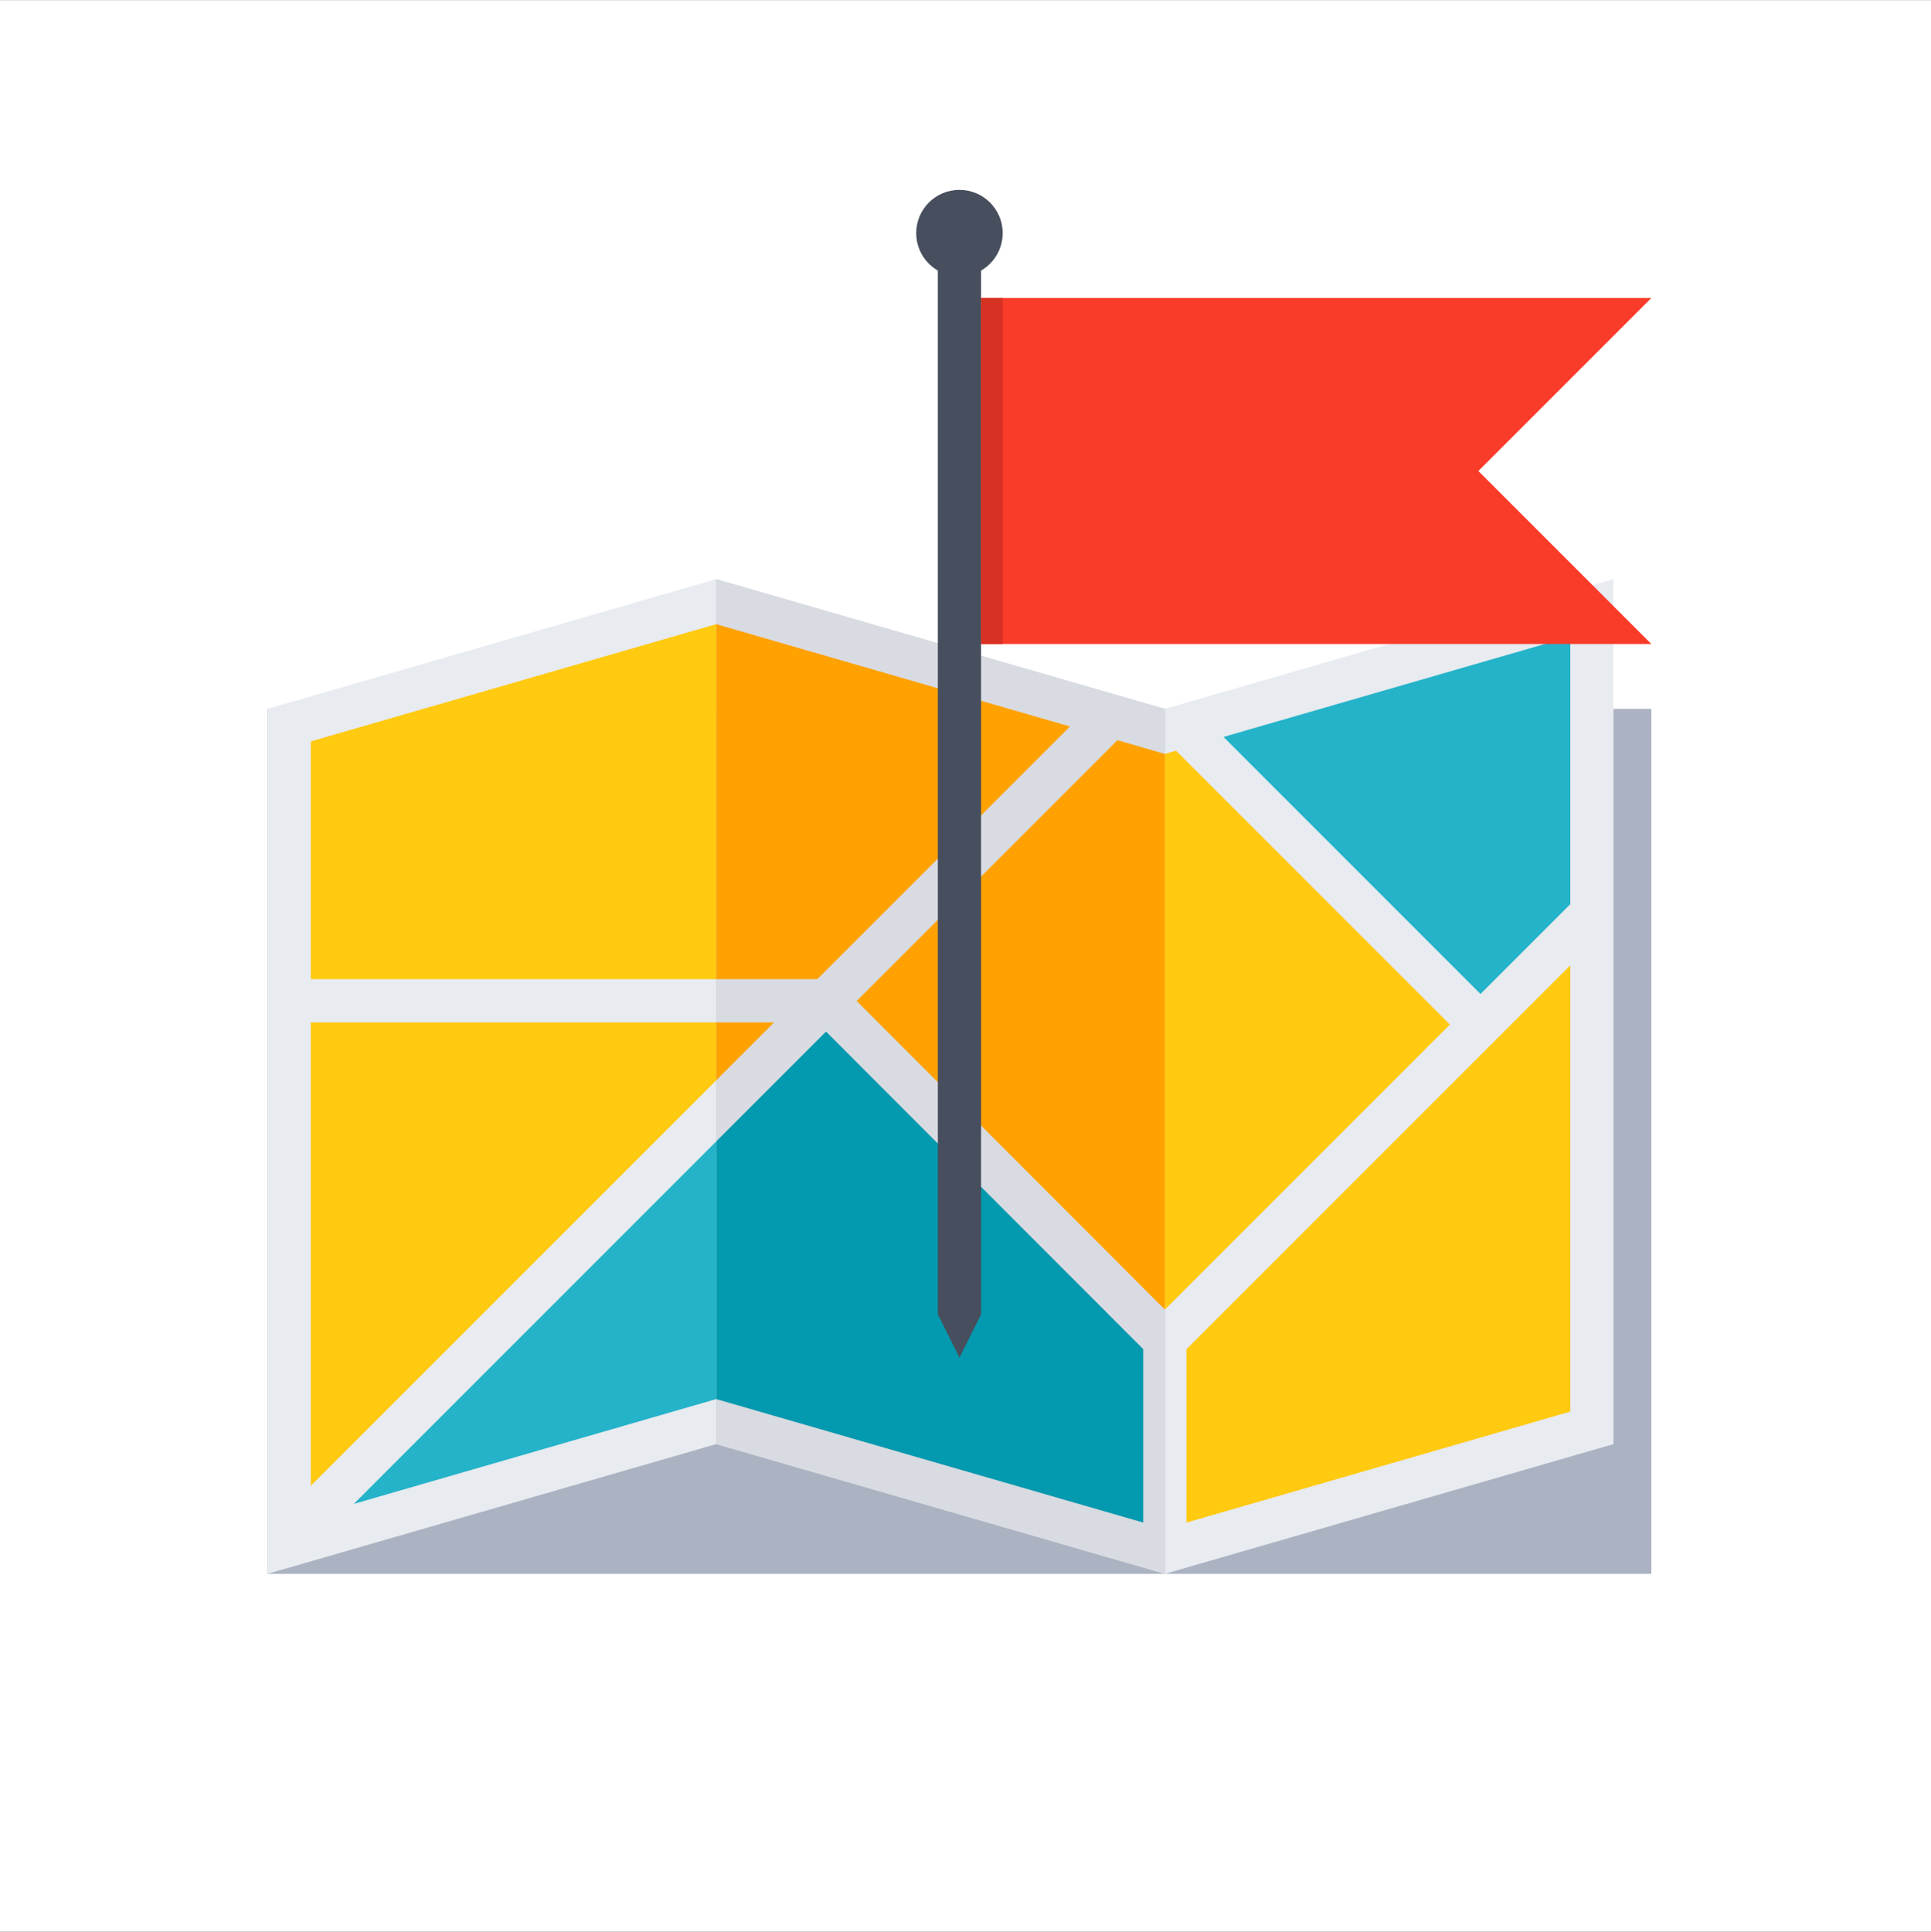
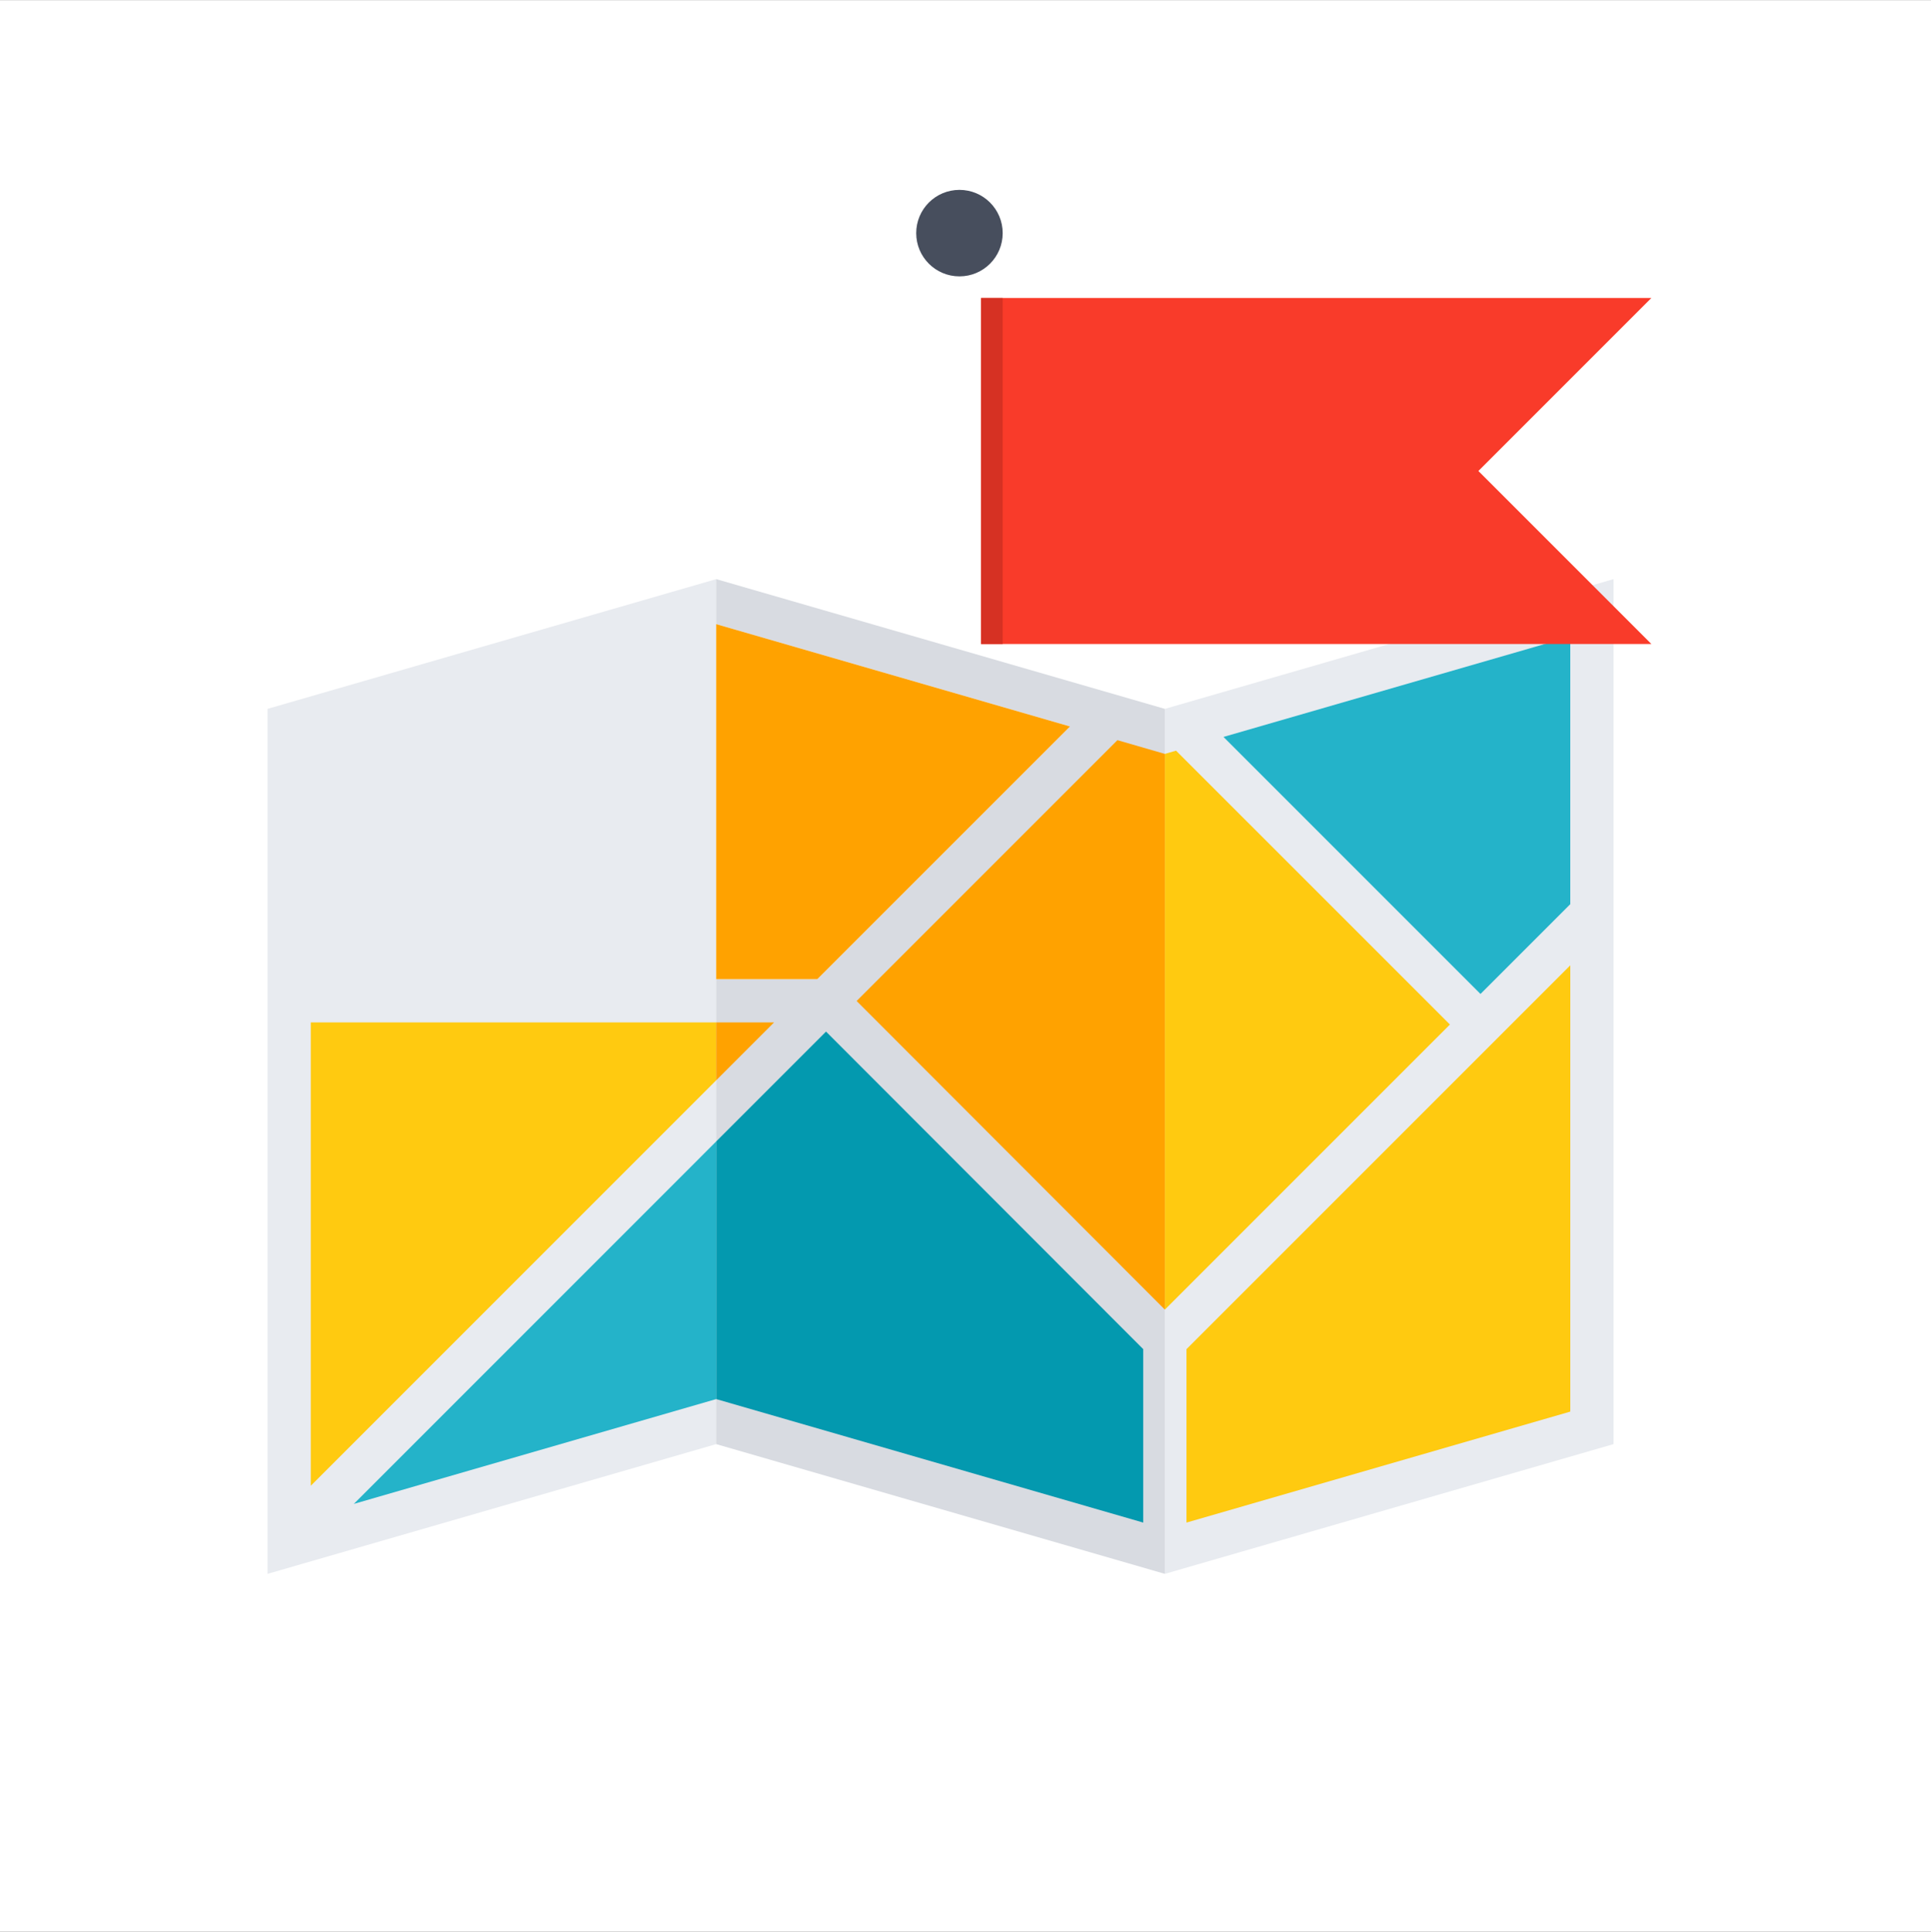
<svg xmlns="http://www.w3.org/2000/svg" width="100%" height="100%" viewBox="0 0 2068 2069" version="1.1" xml:space="preserve" style="fill-rule:evenodd;clip-rule:evenodd;stroke-linejoin:round;stroke-miterlimit:2;">
  <rect x="0" y="0" width="2068" height="2069" fill="#333333" stroke="none" />
  <g transform="matrix(1,0,0,1,-233.707,-470.636)">
    <g>
      <g transform="matrix(0.836,0,0,0.836,1101.27,-110.465)">
        <g>
          <g>
            <rect x="-1038.21" y="695.225" width="2474.34" height="2474.34" style="fill:white;" />
          </g>
        </g>
      </g>
      <g transform="matrix(7.441,0,0,7.441,-21625.5,-18976.8)">
        <g id="iStock-604820076.eps" transform="matrix(0.389,0,0,0.389,2461.14,2740.46)">
          <clipPath id="_clip1">
            <rect x="1279.32" y="-326.384" width="660.215" height="681.594" />
          </clipPath>
          <g clip-path="url(#_clip1)">
            <g transform="matrix(1,0,0,1,-2468,-2152)">
              <g>
                <g>
                  <path d="M4086.55,2574.55C4086.55,2545.35 4067.15,2528 4040,2528C4014.4,2528 3993.63,2543.88 3993.45,2574.14L3993.45,2574.55C3993.45,2605.12 4014.34,2638.55 4040,2638.55C4065.74,2638.55 4086.55,2604.99 4086.55,2574.55Z" style="fill:rgb(239,194,163);fill-rule:nonzero;" />
                  <path d="M4040,2528C4038.04,2528 4036.11,2528.1 4034.21,2528.29C4058.25,2530.63 4074.91,2547.5 4074.91,2574.55C4074.91,2602.66 4057.16,2633.42 4034.18,2637.97C4036.09,2638.35 4038.03,2638.55 4040,2638.55C4065.74,2638.55 4086.55,2604.99 4086.55,2574.55C4086.55,2545.35 4067.15,2528 4040,2528Z" style="fill:rgb(230,171,145);fill-rule:nonzero;" />
                  <path d="M4040,2528C4014.4,2528 3993.64,2543.88 3993.45,2574.12C4014.09,2586.07 4040.91,2580.54 4054.95,2560.38C4060.54,2572.13 4072.47,2580.27 4086.31,2580.36C4088.81,2546.82 4068.32,2528 4040,2528Z" style="fill:rgb(71,78,93);fill-rule:nonzero;" />
-                   <rect x="3792" y="2088" width="512" height="320" style="fill:rgb(171,178,193);fill-rule:nonzero;" />
                  <path d="M3792,2088L3792,2408L3958,2360L3958,2040L3792,2088Z" style="fill:rgb(232,235,240);fill-rule:nonzero;" />
                  <path d="M4124,2088L4124,2408L4290,2360L4290,2040L4124,2088Z" style="fill:rgb(232,235,240);fill-rule:nonzero;" />
-                   <path d="M3958,2040L3958,2360L4124,2408L4124,2088L3958,2040Z" style="fill:rgb(216,219,225);fill-rule:nonzero;" />
                  <path d="M4132,2324.87L4132,2389.03L4274,2347.97L4274,2182.87L4132,2324.87Z" style="fill:rgb(255,202,16);fill-rule:nonzero;" />
                  <path d="M3958,2040L3958,2056.66L4088.9,2094.51L3995.4,2188L3958,2188L3958,2360L4124,2408L4124,2088L3958,2040Z" style="fill:rgb(216,219,225);fill-rule:nonzero;" />
-                   <path d="M3808,2100.03L3808,2188L3958,2188L3958,2056.66L3808,2100.03Z" style="fill:rgb(255,202,16);fill-rule:nonzero;" />
                  <path d="M4088.9,2094.51L3958,2056.66L3958,2188L3995.4,2188L4088.9,2094.51Z" style="fill:rgb(255,162,0);fill-rule:nonzero;" />
                  <path d="M4240.78,2193.47L4274,2160.25L4274,2061.28L4145.69,2098.38L4240.78,2193.47Z" style="fill:rgb(36,179,201);fill-rule:nonzero;" />
                  <path d="M4229.47,2204.78L4128.14,2103.46L4124,2104.66L4124,2310.24L4124,2310.24L4229.47,2204.78Z" style="fill:rgb(255,202,16);fill-rule:nonzero;" />
                  <path d="M4106.45,2099.58L4009.96,2196.07L4124,2310.24L4124,2104.66L4106.45,2099.58Z" style="fill:rgb(255,162,0);fill-rule:nonzero;" />
                  <path d="M4116,2324.87L3998.64,2207.39L3958,2248.03L3958,2343.34L4116,2389.03L4116,2324.87Z" style="fill:rgb(3,153,175);fill-rule:nonzero;" />
                  <path d="M3823.92,2382.12L3958,2343.34L3958,2248.03L3823.92,2382.12Z" style="fill:rgb(36,179,201);fill-rule:nonzero;" />
                  <path d="M3808,2204L3808,2375.4L3958,2225.4L3958,2204L3808,2204Z" style="fill:rgb(255,202,16);fill-rule:nonzero;" />
                  <path d="M3958,2204L3958,2225.4L3979.4,2204L3958,2204Z" style="fill:rgb(255,162,0);fill-rule:nonzero;" />
-                   <path d="M4056,2312L4048,2328L4040,2312L4040,1912L4056,1912L4056,2312Z" style="fill:rgb(71,78,93);fill-rule:nonzero;" />
                  <path d="M4056,2064L4304,2064L4240,2000L4304,1936L4056,1936L4056,2064Z" style="fill:rgb(249,59,42);fill-rule:nonzero;" />
                  <rect x="4056" y="1936" width="8" height="128" style="fill:rgb(214,49,35);fill-rule:nonzero;" />
                  <path d="M4064,1912C4064,1920.84 4056.84,1928 4048,1928C4039.16,1928 4032,1920.84 4032,1912C4032,1903.16 4039.16,1896 4048,1896C4056.84,1896 4064,1903.16 4064,1912Z" style="fill:rgb(71,78,93);fill-rule:nonzero;" />
                </g>
              </g>
            </g>
          </g>
        </g>
      </g>
    </g>
  </g>
</svg>